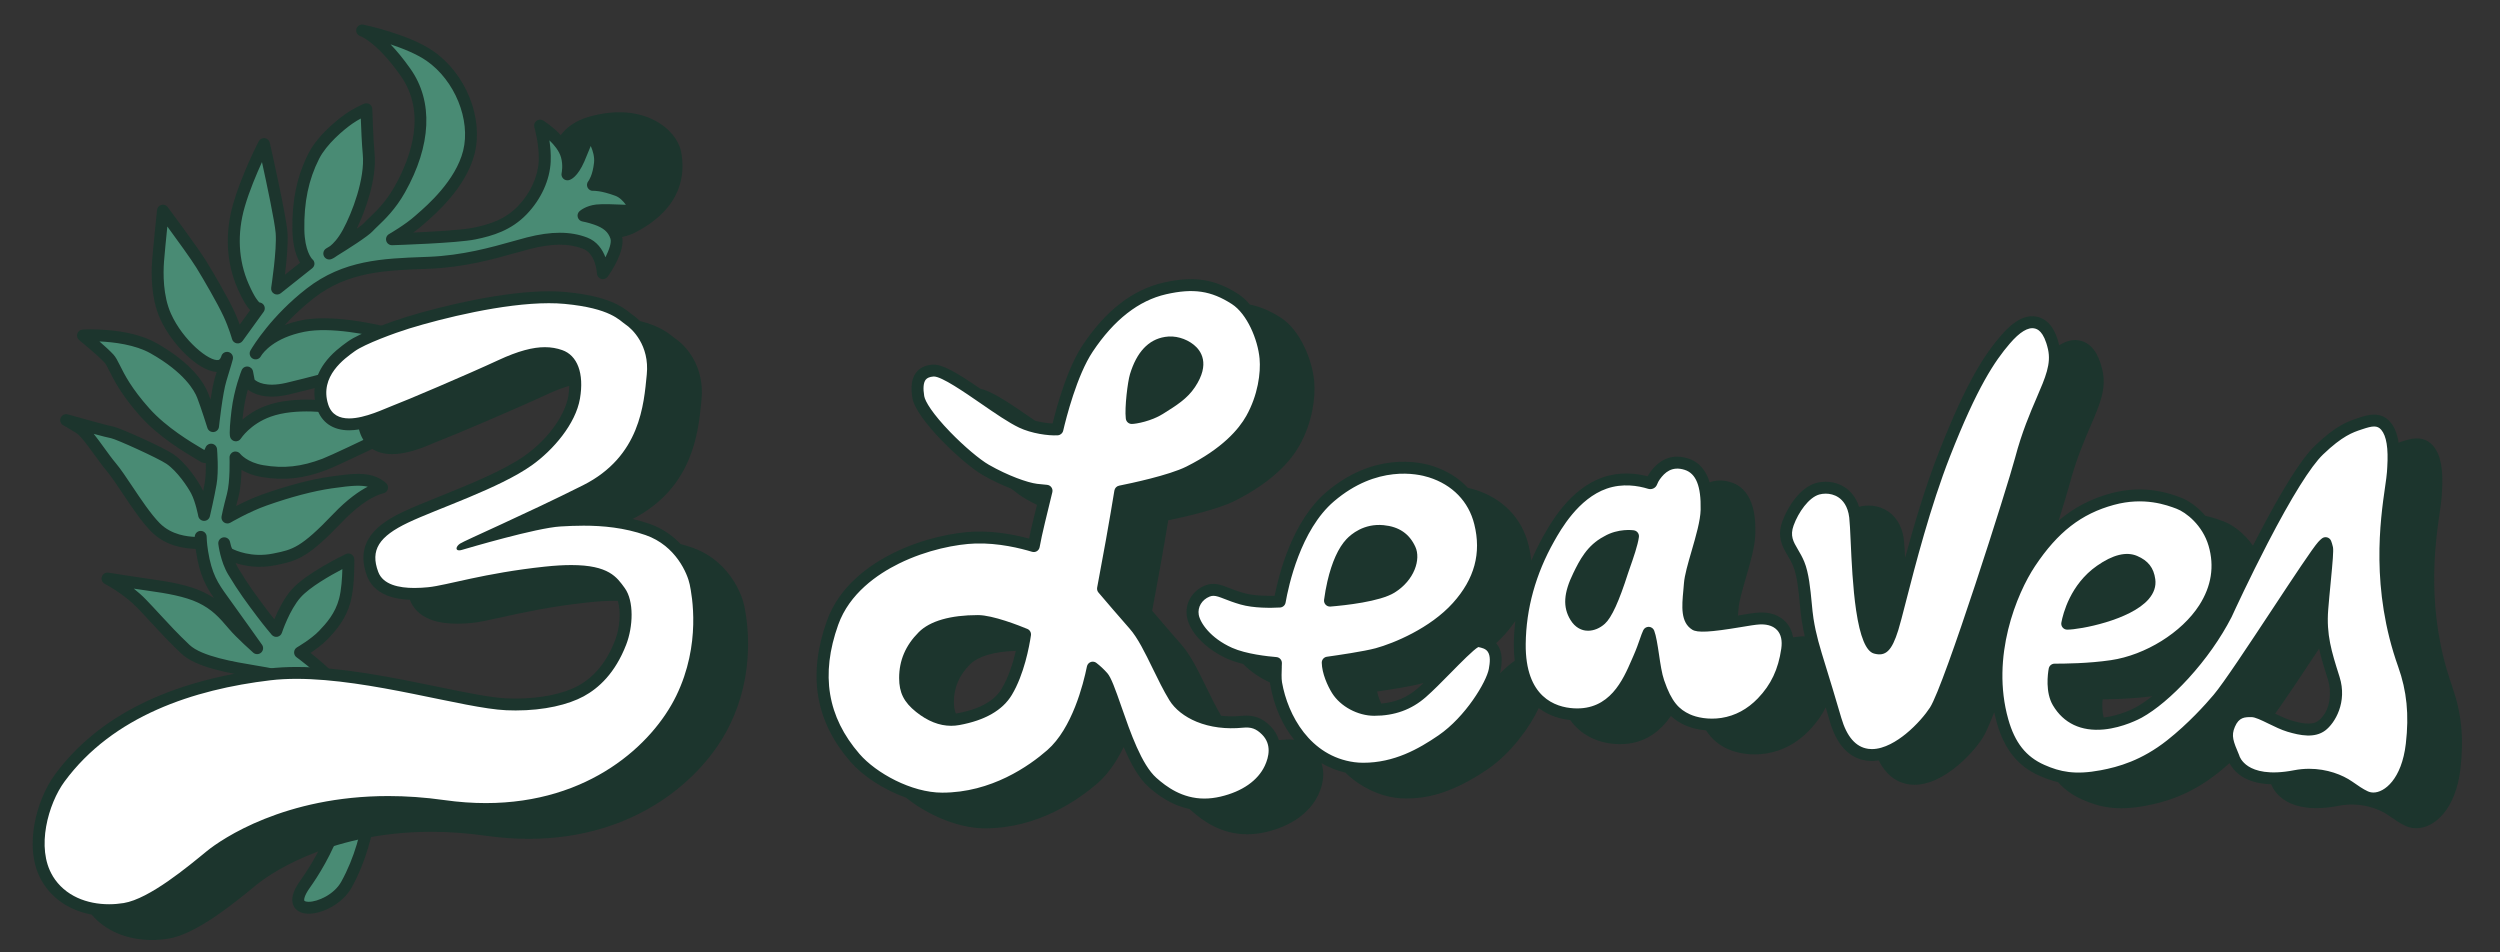
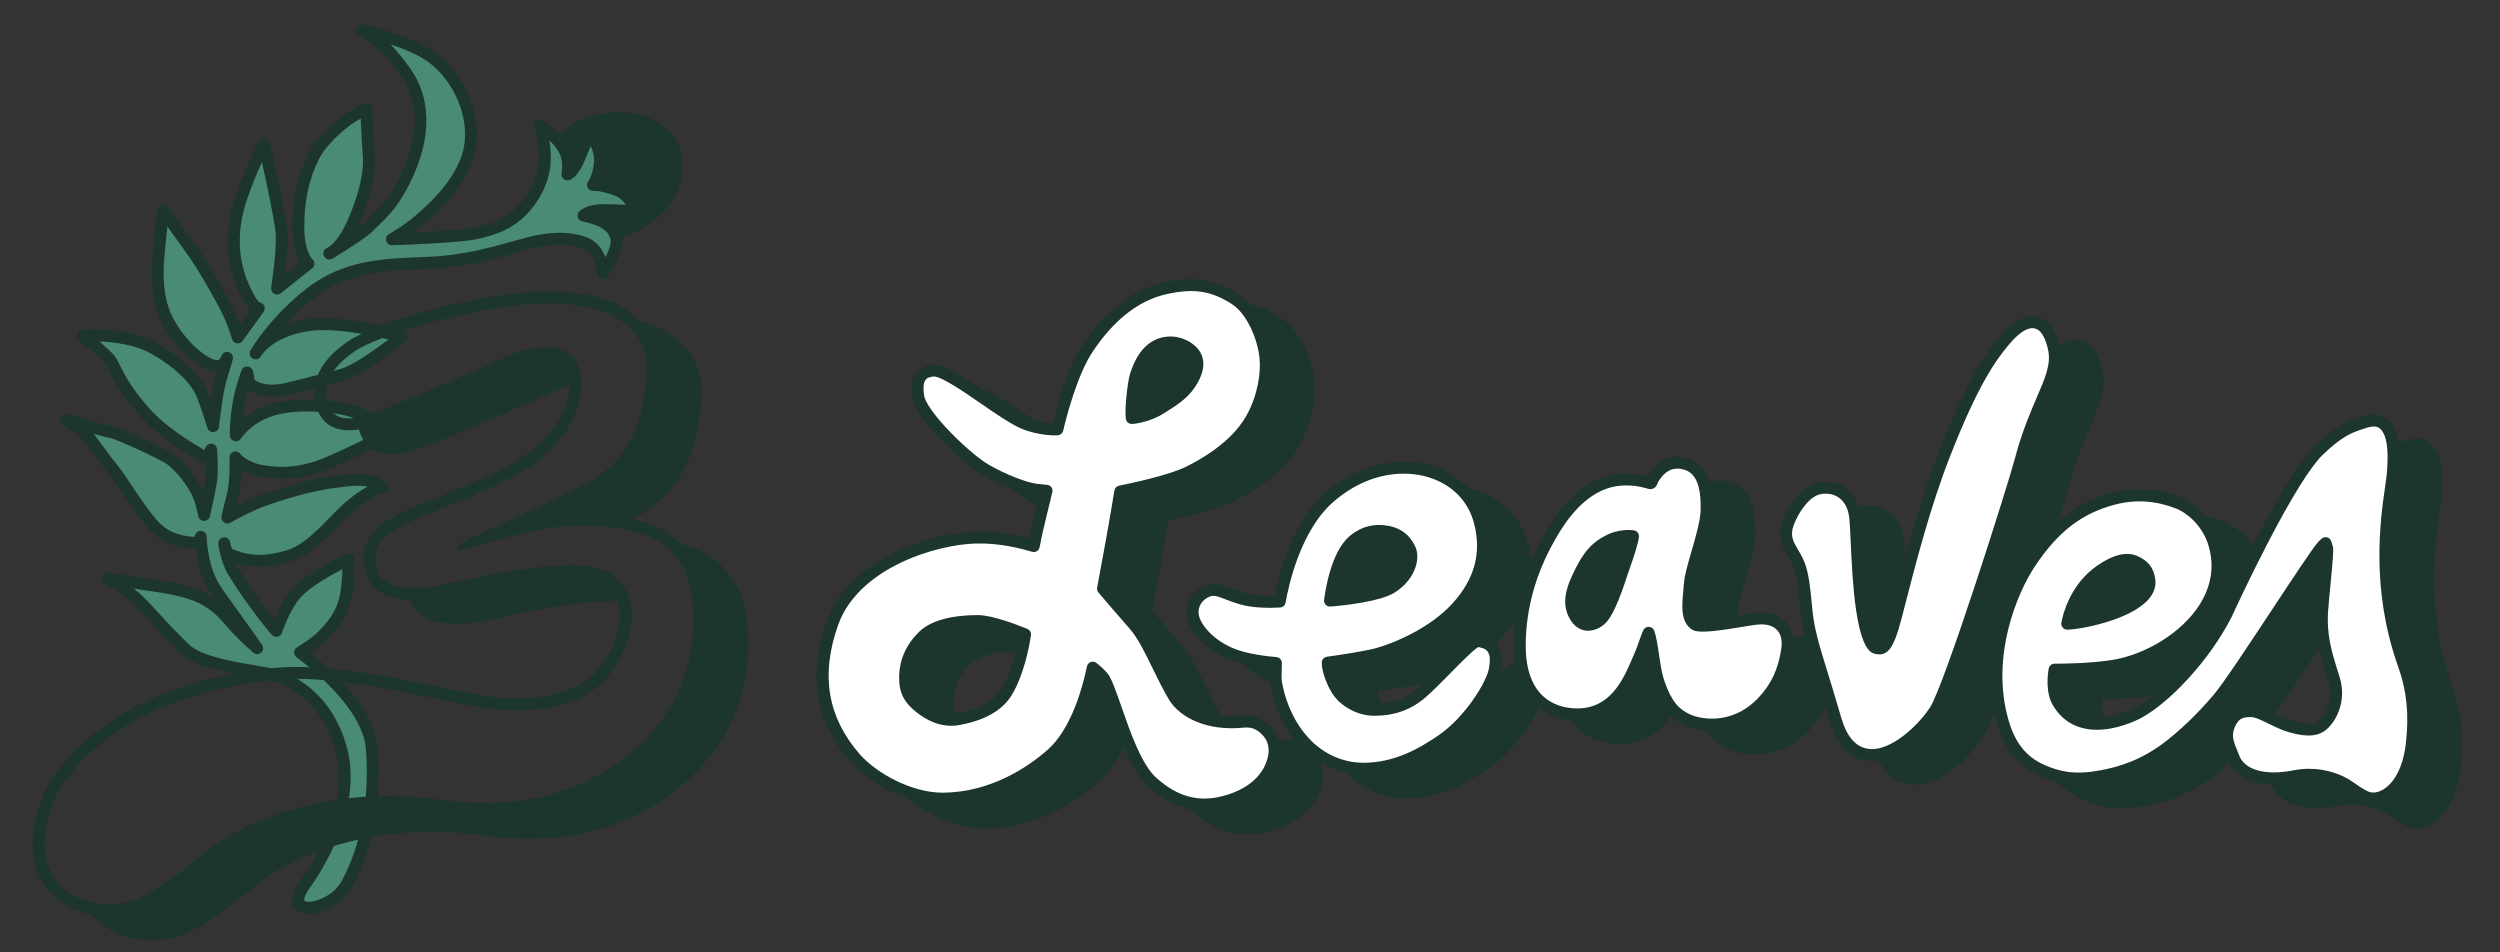
<svg xmlns="http://www.w3.org/2000/svg" data-id="Wordmark" viewBox="0 0 2100 800">
  <rect x="0" y="0" width="2100" height="800" fill="#333333" stroke="none" />
  <defs>
    <style>
      .cls-1 {
        fill: #fff;
      }

      .cls-2 {
        fill: #1c352d;
      }

      .cls-3 {
        fill: #498b74;
      }
    </style>
  </defs>
  <g id="_2_Color" data-name="2 Color">
    <g id="Leaf">
      <path class="cls-3" d="m256,743c17.62-24.73,42.44-71.88,30.2-114.97-12.25-43.14-43.33-57.54-56.86-61.16-13.52-3.62-58.41-7.07-73.69-21.52-15.28-14.45-24.67-25.76-36.83-38.34-12.16-12.58-28.53-21.03-28.53-21.03,0,0,23.97,3.82,35.81,5.45,11.98,1.66,29.92,4.42,42.28,10.29s18.83,12.81,27.86,23.51c6,7.11,19.69,19.25,19.69,19.25,0,0-20.19-28.47-28.93-40.49-7.94-10.93-13.95-19.73-17.24-40.28-1.23-7.66-1.24-12.76-1.24-12.76,0,0-.46,5.57-3.97,5.15-3.51-.42-21.22,0-34.22-13.31-13-13.32-27.72-39.52-36.75-50.22-9.04-10.7-19.77-28.59-26.85-33.08-7.08-4.49-11.17-6.62-11.17-6.62,0,0,33.34,9.45,38.47,10.31s41.15,17.3,48.55,22.33c10.07,6.84,19.32,20.92,22.35,26.69,4.11,7.83,6.45,20.36,6.45,20.36,0,0,3.66-15.58,5.54-26.47,1.88-10.88.36-28.37.36-28.37,0,0-2.98,8.22-6.45,5.73-3.48-2.48-31.15-16.87-49.1-36.97-23.09-25.86-25.22-39.95-30.29-45.38-6.43-6.9-21.75-19.29-21.75-19.29,0,0,36.26-2.29,59.25,10.7,27.87,15.75,37.97,31.18,41.34,39.85,3.37,8.67,8.67,25.62,8.67,25.62,0,0,3.03-28.69,6.49-39.67s5.25-17.67,5.25-17.67c0,0-1.5,5.61-5.92,6.62-11.58,2.66-35.47-18.75-45.77-41.7-7.13-15.89-7.04-35.53-6.26-46.19.79-10.66,4.13-42.45,4.13-42.45,0,0,25.5,34.27,32.35,45.42,6.85,11.15,18.16,30.75,23.08,41.38,4.92,10.63,7.38,19.79,7.38,19.79l17.68-24.47s-4.16,1.99-13.15-18.54c-8.99-20.53-10.41-44.2-3.46-68.22,6.95-24.02,21-51.31,21-51.31,0,0,13.53,59.6,14.74,74.42,1.21,14.82-3.81,47.05-3.81,47.05l26.31-20.9s-8.03-6.74-8.39-28.58,3.01-42.16,12.92-61.76c7.03-13.9,22.66-26.61,29.65-31.47,6.99-4.86,14.57-8,14.57-8,0,0,.75,25.51,1.9,37.33,2.07,21.26-8.78,50.78-17.25,66.3-8.13,14.9-15.85,17.64-15.85,17.64,0,0,28.43-17.23,32.88-22.25,4.45-5.02,16.42-13.93,26.29-31.48,9.88-17.54,30.98-61.51,4.98-98.46-21.66-30.79-36.45-35.24-36.45-35.24,0,0,37.22,7.8,56.89,21.45,24.44,16.97,39.99,51.68,32.71,80.79-7.28,29.11-36.19,52.18-41.71,57.15-8.87,7.98-22.93,16.04-22.93,16.04,0,0,53.76-1.64,69.09-4.78,15.33-3.14,29-7.76,40.48-19.69,11.48-11.94,18.15-27.16,18.76-41.04.66-14.99-3.86-30.02-3.86-30.02,0,0,18.23,11.17,22.31,25.29,2.37,8.21.6,15.74.6,15.74,0,0,4.38-.9,9.68-12.94,2.62-5.95,9.11-22.41,9.11-22.41,0,0,9.96,13.09,8.54,26.1-1.43,13.07-5.88,18.09-5.88,18.09,0,0,6.46-.71,20.54,4.47,10.37,3.81,15.95,17.73,15.95,17.73,0,0-25.44-1.64-33.19-.75s-11.27,4.37-11.27,4.37c0,0,4.49.71,10.63,2.85,8.29,2.88,14.09,7.02,16.73,14.84,3.47,10.25-11.03,30.55-11.03,30.55,0,0-.69-19.8-14.98-25.24-14.29-5.44-29.87-4.45-47.65.1s-48.04,15.08-83.6,16.42c-35.56,1.34-68.8,1.75-99.52,25.61s-45.9,50.55-45.9,50.55c0,0,8.95-16.97,40.1-23.12,31.15-6.15,82.44,9.15,82.44,9.15,0,0-33.82,27.69-50.51,32.02-16.69,4.33-36.45,9.54-45.56,11.6-24.24,5.48-31.98-5.25-31.98-5.25l-1.63-8.42s-6.07,14.94-8.19,32.49c-2.11,17.55-1.31,20.35-1.31,20.35,0,0,8.55-13.54,27.46-20.38,18.91-6.84,44.84-5.07,61.65-2.12,16.81,2.95,44.55,19.18,44.55,19.18,0,0-49.7,24.03-59.17,27.63-20.75,7.9-36.4,8.36-52.25,5.67s-22.56-11.44-22.56-11.44c0,0,.75,20.39-2.36,31.98-3.11,11.59-4.43,18.48-4.43,18.48,0,0,15.8-9.31,31.12-14.74,18.3-6.48,38.2-12.17,55.97-14.73,18.16-2.61,24.55-2.74,31.44-1.41s11.43,5.65,11.43,5.65c0,0-14.8,2-37.42,25.69-28.78,30.15-36.57,31.3-53.03,34.67-19.72,4.03-34.73-2.72-38.33-4.72-2.55-1.42-3.85-8.8-3.85-8.8,0,0,1.58,13.67,7.62,23.71,8.6,14.28,14.95,22.79,24.08,34.95,6,8,12,15,12,15,0,0,6.53-20.01,16.68-31.46,11.87-13.38,43.9-28.61,43.9-28.61,0,0,.49,21.35-3,34.39-3.49,13.04-11.04,21.89-18.2,29.29-7.16,7.4-19.41,14.47-19.41,14.47,0,0,57.06,40.13,60.26,80.33,2,25.04,1.91,72.64-21.24,114.58-12.54,22.73-55.74,29.12-35,0Z" />
      <path class="cls-2" d="m572,127c-3.58-18-31-42-77-29-12.09,3.42-19.46,9.45-23.95,15.49-6.75-7.27-14.28-11.95-14.79-12.26-1.77-1.08-4.02-.96-5.66.3-1.64,1.26-2.33,3.41-1.74,5.4.04.14,4.27,14.44,3.66,28.36-.57,12.96-7.07,27.09-17.37,37.8-10.45,10.86-22.7,15.16-37.88,18.26-9.18,1.88-33.19,3.23-50.12,3.98,2.89-2.09,5.78-4.35,8.31-6.62.43-.39,1.01-.89,1.71-1.5,8.52-7.39,34.44-29.88,41.51-58.16,7.53-30.12-7.38-67.13-34.7-86.11-20.27-14.07-57.15-21.91-58.71-22.24-2.63-.55-5.25,1.05-5.91,3.65-.66,2.59.8,5.24,3.37,6.01.14.05,13.84,4.89,33.87,33.36,21.67,30.79,9.11,67.64-5.24,93.12-7.18,12.76-15.57,20.76-21.12,26.05-1.81,1.73-3.37,3.22-4.56,4.56-.83.94-3.05,2.64-6.05,4.76,7.3-15.17,17.09-42.08,14.99-63.61-1.12-11.52-1.87-36.74-1.88-37-.05-1.64-.9-3.16-2.28-4.05-1.38-.89-3.11-1.05-4.63-.42-.33.14-8.15,3.41-15.5,8.51-2.27,1.58-22.47,15.92-31.26,33.32-9.59,18.97-13.87,39.34-13.46,64.1.24,14.36,3.62,22.94,6.44,27.62l-12.71,10.1c1.35-10.91,2.9-26.44,2.14-35.78-1.22-15-14.29-72.67-14.85-75.12-.47-2.05-2.16-3.59-4.25-3.85-2.08-.27-4.11.8-5.07,2.67-.58,1.13-14.35,28-21.35,52.21-7.21,24.9-5.93,49.66,3.68,71.62,4.38,9.98,7.82,15.19,10.5,18l-8.75,12.11c-1.18-3.21-2.69-7-4.54-11-5.26-11.39-17.12-31.74-23.35-41.9-6.88-11.21-31.55-44.38-32.6-45.79-1.23-1.65-3.35-2.38-5.33-1.84-1.99.54-3.44,2.25-3.65,4.3-.14,1.3-3.36,31.99-4.14,42.6-.8,10.82-.99,31.52,6.68,48.61,9.5,21.15,32.07,44.06,47.58,44.84-.42,1.36-.87,2.82-1.36,4.36-1.42,4.52-2.76,11.72-3.85,18.81-.65-1.84-1.29-3.57-1.87-5.07-3.31-8.51-13.37-25.34-43.54-42.39-24.01-13.57-60.48-11.43-62.03-11.34-2.06.13-3.82,1.51-4.45,3.47-.63,1.96.02,4.11,1.62,5.41.15.12,15.12,12.25,21.24,18.81,1.15,1.23,2.41,3.76,4.01,6.96,3.8,7.62,10.16,20.38,26.21,38.35,15.33,17.16,37.12,30.07,46.42,35.58,1.58.94,3.07,1.82,3.51,2.13,1.5,1.07,3.2,1.54,4.91,1.37.11,5.31,0,11.58-.83,16.35-.39,2.27-.87,4.76-1.37,7.27-.4-.91-.82-1.8-1.27-2.64-2.78-5.29-12.5-20.71-23.97-28.51-8.5-5.77-45.19-22.23-50.53-23.12-3.56-.59-24.63-6.42-37.93-10.19-2.47-.7-5.06.58-6.01,2.96-.95,2.38.06,5.09,2.33,6.28.04.02,4.03,2.11,10.81,6.41,3.67,2.33,9.75,10.72,15.12,18.12,3.52,4.86,7.16,9.89,10.59,13.95,3.47,4.11,8.06,10.98,12.92,18.25,7.5,11.24,16.01,23.97,24.08,32.24,12.88,13.2,29.53,14.28,35.79,14.68.6.04,1.08.07,1.41.1.12.02.25.03.38.04.14,1.07.3,2.2.49,3.4,2.91,18.19,7.85,27.73,14.89,37.88-2.74-1.83-5.76-3.55-9.2-5.18-12.24-5.82-28.98-8.69-43.74-10.73-11.65-1.61-35.47-5.4-35.71-5.44-2.43-.38-4.77,1.04-5.53,3.38-.77,2.33.27,4.88,2.45,6,.16.08,15.81,8.26,27.23,20.06,4.2,4.34,8.16,8.64,12,12.8,7.33,7.95,14.92,16.17,25,25.7,12.52,11.83,40.53,16.5,60.98,19.91,6.26,1.04,11.66,1.94,14.85,2.8,6.68,1.79,40.64,12.98,53.34,57.7,3.3,11.63,10.94,53.99-29.46,110.71-6.16,8.65-7.94,15.7-5.28,20.97,1.18,2.34,4.33,6.3,12.19,6.45.15,0,.3,0,.45,0,11.58,0,28.51-8.35,36.1-22.1,23.72-42.99,23.87-92,21.84-117.4-1.42-17.86-12.44-37.49-32.74-58.33-9.15-9.4-18.08-16.83-23.7-21.24,4.32-2.89,10-7.03,14.19-11.36,7.91-8.17,15.73-17.64,19.44-31.47,3.64-13.58,3.19-34.9,3.17-35.8-.04-1.69-.93-3.25-2.38-4.14-1.44-.89-3.24-.99-4.77-.26-1.35.64-33.09,15.83-45.5,29.81-6.53,7.36-11.56,17.76-14.57,24.96-1.92-2.38-4.15-5.22-6.38-8.18-8.84-11.79-15.23-20.31-23.79-34.53-.87-1.44-1.64-2.98-2.32-4.55,7.45,2.43,19.37,4.75,33.6,1.84l.87-.18c17.63-3.6,26.61-6.43,54.77-35.93,20.77-21.75,34.41-24.17,34.48-24.19,1.91-.26,3.49-1.58,4.09-3.41.59-1.83.08-3.84-1.31-5.16-.57-.55-5.83-5.38-13.93-6.94-7.91-1.52-15.02-1.23-33.1,1.37-16.2,2.33-35.88,7.51-56.92,14.96-8.03,2.85-16.1,6.67-22.12,9.77.54-2.21,1.19-4.72,1.93-7.5,1.79-6.67,2.38-15.81,2.55-22.86,4.06,2.39,9.58,4.74,16.7,5.95,19.04,3.24,35.45,1.46,54.86-5.93,9.55-3.64,57.53-26.81,59.56-27.8,1.66-.8,2.75-2.46,2.82-4.3s-.88-3.58-2.47-4.51c-1.17-.68-28.72-16.72-46.21-19.79-9.12-1.6-40.69-6.16-64.21,2.34-8.69,3.14-15.37,7.59-20.19,11.7.19-1.85.42-3.97.71-6.38.83-6.93,2.33-13.47,3.79-18.76,4.61,3.62,14.9,8.57,34.15,4.22,7.47-1.69,21.99-5.47,36.04-9.13l9.67-2.51c17.55-4.55,51-31.83,52.42-32.99,1.43-1.17,2.1-3.04,1.73-4.85s-1.7-3.28-3.47-3.81c-2.14-.64-52.84-15.58-84.84-9.26-5.51,1.09-10.37,2.5-14.66,4.11,6.57-7.2,14.74-15.11,24.5-22.69,28.38-22.05,59.75-23.2,92.95-24.43l3.69-.14c29.5-1.11,54.94-8.28,73.51-13.52,4.04-1.14,7.87-2.22,11.14-3.05,18.75-4.8,32.51-4.88,44.63-.27,10.97,4.17,11.75,20.58,11.76,20.74.07,2.14,1.5,4,3.55,4.61,2.05.62,4.27-.14,5.51-1.88,2.55-3.57,14.61-21.29,12.14-33.38,3.76-.7,7.6-1.94,11.43-3.95,40-21,41.58-50,38-68Zm-63.45,89.07c-2.43-6.39-6.96-13.35-15.38-16.55-13.98-5.32-30.08-5.34-50.67-.07-3.39.87-7.27,1.96-11.37,3.12-18.09,5.1-42.87,12.08-71.18,13.15l-3.69.14c-34.86,1.29-67.78,2.5-98.71,26.53-29.42,22.85-44.78,47.94-46.93,51.61-.18.3-.29.49-.32.56-1.27,2.41-.37,5.4,2.02,6.71,2.39,1.31,5.4.46,6.75-1.91.01-.02.12-.22.34-.57,1.66-2.62,10.78-15.07,36.39-20.12,21.73-4.29,54.49,2.53,70.52,6.5-11.94,9.12-30.68,22.29-40.81,24.92l-9.68,2.52c-13.97,3.64-28.41,7.4-35.72,9.05-16.89,3.82-24.17-.9-26.24-2.74l-1.35-7c-.42-2.17-2.22-3.81-4.42-4.03-2.2-.22-4.29,1.04-5.12,3.09-.26.64-6.35,15.76-8.52,33.77-1.02,8.46-2.05,19.21-1.16,22.33.54,1.9,2.15,3.29,4.1,3.57,1.96.28,3.89-.61,4.94-2.28.08-.12,7.83-12.16,24.93-18.34,21.19-7.66,50.58-3.39,59.08-1.89,10.24,1.8,25.23,9.07,34.5,13.96-14.66,7.04-43.27,20.68-50.03,23.25-17.63,6.71-32.48,8.33-49.63,5.41-13.49-2.29-19.22-9.29-19.43-9.55-1.32-1.72-3.61-2.4-5.66-1.66-2.05.74-3.38,2.71-3.3,4.89,0,.2.68,19.78-2.19,30.5-3.12,11.63-4.46,18.54-4.51,18.83-.37,1.93.42,3.9,2.03,5.03,1.6,1.13,3.73,1.22,5.42.22.15-.09,15.58-9.13,30.26-14.33,20.43-7.24,39.46-12.25,55.01-14.49,18.39-2.65,23.84-2.6,29.78-1.45.1.02.2.04.29.06-7.08,3.68-17.07,10.46-28.96,22.92-27.19,28.48-34.19,29.91-49.54,33.04l-.87.18c-18.22,3.73-32-2.7-34.51-3.99-.57-.91-1.38-3.43-1.75-5.5-.47-2.66-2.97-4.47-5.65-4.08-2.67.39-4.55,2.84-4.24,5.52.07.6,1.78,14.88,8.31,25.71,8.82,14.66,15.34,23.35,24.36,35.37,6.03,8.04,11.95,14.96,12.2,15.25,1.18,1.37,3,2,4.77,1.65,1.77-.35,3.22-1.63,3.78-3.35.06-.19,6.34-19.17,15.67-29.69,7.73-8.72,25.21-18.59,35.11-23.78-.18,7.15-.81,17.58-2.78,24.95-3.27,12.21-10.47,20.39-16.96,27.1-6.57,6.8-18.2,13.55-18.31,13.62-1.48.85-2.42,2.4-2.49,4.11s.72,3.33,2.12,4.31c.55.39,55.18,39.27,58.16,76.64,1.94,24.27,1.83,71.07-20.63,111.77-6.07,10.99-19.9,16.93-27.35,16.93-.09,0-.17,0-.26,0-2.18-.04-3.27-.6-3.44-.95-.36-.71-.25-4.01,4.5-10.67,6.67-9.36,19.03-28.55,26.96-51.9,8.35-24.59,9.69-47.25,3.98-67.34-5.6-19.73-15.53-35.82-29.5-47.83-13.02-11.18-25.92-15.47-30.87-16.8-3.66-.98-9.28-1.92-15.79-3-18.1-3.02-45.46-7.58-55.76-17.32-9.83-9.29-17.29-17.39-24.51-25.21-3.87-4.2-7.88-8.54-12.16-12.97-3.22-3.33-6.71-6.38-10.12-9.07,4.83.73,9.54,1.43,13.12,1.93,14,1.94,29.8,4.62,40.81,9.85,11.57,5.5,17.61,12.06,26.19,22.22,6.16,7.3,19.62,19.26,20.19,19.77,1.9,1.69,4.76,1.68,6.66-.02s2.21-4.54.74-6.62c-.2-.28-20.3-28.63-28.96-40.54-8.14-11.21-13.29-19.04-16.35-38.13-1.14-7.12-1.18-11.94-1.18-11.98,0-2.66-2.1-4.83-4.76-4.96-2.64-.14-4.96,1.87-5.22,4.52-.02.15-.04.33-.08.5-.09,0-.18-.01-.27-.02-5.22-.34-19.08-1.23-29.28-11.68-7.42-7.6-15.65-19.93-22.92-30.81-5.02-7.51-9.76-14.61-13.59-19.15-3.2-3.78-6.72-8.66-10.14-13.37-2.96-4.08-5.84-8.07-8.61-11.5,6.61,1.78,12.49,3.3,14.53,3.64,4.48.85,39.64,16.82,46.58,21.53,9,6.11,17.86,19.4,20.73,24.88,3.71,7.06,5.94,18.84,5.96,18.96.43,2.32,2.44,4.03,4.8,4.08,2.38.06,4.44-1.55,4.98-3.86.15-.64,3.71-15.85,5.6-26.76,1.97-11.39.47-28.92.41-29.66-.2-2.33-2-4.2-4.32-4.51-2.33-.31-4.55,1.04-5.36,3.23-.25.67-.6,1.42-.96,2.04-.59-.36-1.29-.77-2.12-1.26-8.91-5.27-29.76-17.62-44.06-33.63-15.15-16.96-20.91-28.51-24.72-36.15-2.03-4.08-3.5-7.02-5.64-9.32-2.9-3.11-7.42-7.2-11.64-10.86,12.14.55,30.04,2.69,43.02,10.03,28.5,16.1,36.87,31.46,39.14,37.31,3.27,8.41,8.5,25.13,8.55,25.29.71,2.26,2.91,3.72,5.27,3.48,2.36-.23,4.23-2.09,4.48-4.45.03-.28,3.01-28.31,6.29-38.69,3.45-10.96,5.24-17.6,5.31-17.88.71-2.67-.86-5.43-3.53-6.15-2.67-.71-5.39.84-6.11,3.5,0,0,0,.02,0,.03-.29,1-1.28,2.87-2.22,3.08-7.71,1.78-30-16.39-40.09-38.87-6.77-15.08-6.56-33.9-5.83-43.78.45-6.11,1.77-19.39,2.79-29.45,8.05,10.98,20.13,27.65,24.44,34.67,6.12,9.96,17.71,29.87,22.8,40.86,4.66,10.08,7.07,18.91,7.09,18.99.5,1.86,2.03,3.27,3.93,3.62,1.89.35,3.82-.43,4.95-1.99l17.69-24.47c1.34-1.85,1.25-4.38-.21-6.13-.87-1.04-2.09-1.65-3.37-1.77-.98-.84-4.04-4.14-9.04-15.56-8.67-19.78-9.79-42.2-3.24-64.82,3.81-13.17,9.88-27.5,14.45-37.51,4.05,18.48,10.69,49.73,11.5,59.63,1.14,14.06-3.71,45.56-3.76,45.87-.32,2.03.65,4.06,2.43,5.09,1.78,1.04,4.01.87,5.62-.41l26.31-20.9c1.21-.96,2.01-2.35,1.99-3.9-.02-1.52-.63-2.88-1.83-3.81-.57-.58-6.36-6.97-6.66-24.87-.38-23.07,3.56-41.95,12.39-59.42,6.24-12.34,20.56-24.42,28.04-29.62,2.36-1.64,4.82-3.08,6.98-4.25.31,8.53.9,22.09,1.66,29.96,1.99,20.48-8.87,49.15-16.66,63.42-4.23,7.75-8.24,11.76-10.72,13.72-1.15.71-2.27,1.39-3.34,2.04-2.19,1.33-3.02,4.1-1.93,6.42,1.1,2.32,3.77,3.43,6.19,2.57.41-.15,2.2-.84,4.79-2.8,8.57-5.28,26.23-16.41,30.17-20.85.91-1.03,2.33-2.39,3.98-3.96,5.98-5.7,15.01-14.32,22.93-28.38,22.28-39.58,23.95-76.44,4.71-103.79-6.16-8.76-11.81-15.48-16.77-20.64,10.45,3.46,22.07,8.14,30.27,13.83,23.69,16.45,37.18,49.6,30.71,75.47-6.31,25.22-30.44,46.15-38.36,53.03-.76.66-1.38,1.2-1.84,1.62-8.36,7.52-21.94,15.34-22.08,15.42-1.99,1.14-2.95,3.49-2.32,5.7.62,2.21,2.67,3.7,4.96,3.64,2.21-.07,54.37-1.69,69.94-4.88,14.72-3.01,30.12-7.65,43.08-21.13,12.12-12.6,19.47-28.74,20.15-44.29.28-6.3-.29-12.55-1.09-17.81,4.1,3.91,8.19,8.9,9.74,14.25,1.95,6.77.55,13.17.54,13.21-.39,1.66.09,3.4,1.28,4.63,1.19,1.22,2.92,1.76,4.59,1.41,2.08-.43,7.53-2.82,13.25-15.82,1.28-2.91,3.44-8.2,5.34-12.93,1.8,4.1,3.3,9.18,2.76,14.06-1.17,10.72-4.53,15.15-4.71,15.39-1.32,1.54-1.62,3.74-.68,5.55.95,1.84,2.88,2.9,4.95,2.68.05,0,5.92-.39,18.35,4.18,3.52,1.29,6.55,4.4,8.84,7.54-8.27-.4-19.86-.8-24.91-.22-8.73,1-13.54,5.17-14.06,5.64-1.42,1.29-1.98,3.28-1.43,5.12s2.1,3.21,4,3.51c.04,0,4.19.69,9.77,2.63,7.79,2.71,11.74,6.1,13.64,11.71,1.1,3.25-1.07,9.53-4.12,15.59Z" />
    </g>
    <g id="Leaves">
      <g>
        <path class="cls-1" d="m1805.48,487.17c3.34,24.49-56.77,36.73-69.01,36.73.14-.55,4.44-28.15,27.83-44.52,11.13-7.79,21.15-11.13,28.94-7.79,7.75,3.32,11.22,8.05,12.24,15.58Zm54.54-30.05c-5.26-18.05-19.68-30.62-30.05-34.51-9.99-3.75-29.65-10.43-55.66-3.34-24.49,6.68-46.75,20.04-69.01,53.43-19.02,28.53-37.34,82.59-23.17,132.86,6.15,21.82,16.94,34.36,33.08,41.51,13.46,5.96,26.81,9.3,50.36,4.84,16.83-3.19,36.63-9.33,57.97-26.19,17.97-14.2,32.58-30.42,39.7-38.83,8.54-10.1,29.6-42,49.97-72.85,16.4-24.83,33.35-50.51,37.76-55.42,1.1-1.23,1.94-1.96,2.52-2.39.51,1.23.96,3.07,1.17,3.91l.12.47c.48,2.75-.93,17.3-2.06,28.99-.71,7.3-1.44,14.85-2,21.94-1.76,22.15,2.91,36.93,9.37,57.38l.37,1.18c5.91,18.73-3.16,34.17-10.28,39.51-7.08,5.31-17.79,3.1-27.34.23-4.77-1.43-10.31-4.14-15.21-6.53-6.82-3.33-12.2-5.95-16.45-5.95-5.78,0-13.69,0-18.47,11.16-4.11,9.58-1.53,15.67,3.59,27.81,0,0,6.48,24.36,51.61,15.57,18.02-3.51,35.01,1.7,45.04,8.68,4.93,3.43,9.58,6.68,13.87,8.63,2.19.99,4.48,1.49,6.88,1.49,12.46,0,28.49-13.74,32.15-45.52,3.34-28.94-.49-49.43-6.68-66.79-27.38-76.8-10.4-142.93-9.18-161.47.1-1.44.18-2.79.26-4.04,1.11-17.7-.88-28.86-6.25-35.13-6.06-7.08-14.47-4.26-21.23-1.99l-.98.33c-7.77,2.59-16.98,5.78-33.9,22.01-26.67,25.57-77.78,137.8-77.88,137.99-18.92,36.73-51.2,70.13-73.46,82.37-7.69,4.23-48.98,23.38-67.84-8.59-5-8.47-4.05-20.94-2.89-27.41,8.69-.04,28.46-.11,48.07-3.01,44.92-6.63,101.69-48.93,86.1-102.36Z" />
        <path class="cls-1" d="m1477.66,519.57c-3.66.2-9.45,1.17-16.15,2.29-9.89,1.66-33.07,5.54-37.39,2.86-6.84-4.23-6.48-13.9-5.16-28.16.19-2.07.38-4.12.53-6.13.45-6.19,3.26-15.88,6.24-26.14,3.74-12.88,7.61-26.21,7.81-36.04.29-14.04-1.15-33.29-16.87-38.31-15.68-5.01-23.75,6.04-26.4,9.67-1.19,1.63-2.21,3.54-3.04,5.68-.18.48-.78.72-1.33.55-9.2-2.85-23.24-5.19-37.89-.1-25.63,8.9-41.06,36.23-46.87,46.51-15.94,28.24-24.2,58.05-24.53,88.61-.55,51.01,31.36,58.34,45.11,59.12,33.67,1.92,46.06-26.65,53.47-43.72.5-1.15.98-2.26,1.45-3.33,2.57-5.8,4.25-10.64,5.59-14.53.83-2.41,1.82-5.25,2.63-6.87,1.56,4.04,2.9,13.17,3.76,19,1.19,8.04,2.41,16.36,4.53,22.55,6.84,20.05,14.34,26.91,24.22,31.48,6.23,2.89,17.13,5.35,29.42,3.44,10.82-1.68,22.71-6.76,33.45-17.93,11.84-12.32,18.31-26.01,20.98-44.39,1.21-8.35-.36-14.97-4.67-19.69-4.26-4.66-10.78-6.88-18.87-6.44Zm-105.94-69.17c-1,8.04-7.31,24.52-8.92,29.55-3.2,10-10.99,33.79-18.04,40.25-3.69,3.38-8.29,5.07-12.3,4.51-3.61-.51-6.63-2.71-8.98-6.56-4.53-7.41-6.22-16.63,2.68-34.75,5.62-11.44,11.22-22.02,23.73-28.47,10.31-6.11,21.38-4.59,21.83-4.52Z" />
        <path class="cls-1" d="m1697.51,385.87c13.23-50.26,33.12-69.74,27.69-93.62-2.84-12.5-7.67-19.43-14.77-21.18-7.63-1.89-16.15,2.8-26.04,14.34-12.75,14.88-27.76,36.83-51.05,96.2-16.51,42.11-29.45,92.4-37.18,122.45-2.76,10.71-4.93,19.17-6.36,23.73-5.84,18.7-9.78,17.6-14.35,16.33-1.15-.32-7.09-3.37-11.35-32.17-2.78-18.77-3.8-41.27-4.55-57.69-.4-8.9-.72-15.94-1.21-20.08-1.38-11.72-6.89-17.65-11.27-20.57-6.85-4.57-14.96-4.57-20.28-3.05-10.95,3.13-20.56,17.25-24.85,29.05-3.98,10.95-.11,17.53,4,24.5,1.69,2.87,3.44,5.84,5,9.59,3.58,8.59,4.87,22.23,5.91,33.2.47,4.96.92,9.65,1.52,13.41,2.3,14.35,5.01,23.12,10.94,42.33,3.2,10.38,7.19,23.29,12.59,41.83,5.17,17.72,14.07,27.63,26.46,29.44,1.33.19,2.66.29,4.01.29,21.77,0,44.8-24.47,53.01-37.17,12.81-19.8,66.57-190.02,72.13-211.17Z" />
        <path class="cls-1" d="m1241.83,538.41c-5.14-1.16-31.33,29.27-47.44,43.37-8.9,7.79-21.15,14.47-40.07,14.47-12.92,0-25.6-7.79-31.17-16.7-4.11-6.57-7.77-15.8-7.91-22.95,9.69-1.35,31.64-4.57,41.66-7.3,15.6-4.25,47.31-17.36,67.23-39.49,19.36-21.51,25.6-44.65,19.07-70.75-5.21-20.86-19.98-36.1-41.57-42.92-10.19-3.22-46.38-11.2-84.32,21.11-29.34,24.99-39.76,73.05-42.38,88.05-6.96.38-21.05.65-31.51-2.34-5.67-1.62-9.8-3.24-13.12-4.54-5.91-2.32-10.58-4.15-16.08-1.95-8.74,3.5-13.76,12.05-12.21,20.81,1.64,9.24,12.01,23.02,30.92,31.45,12.11,5.4,29.92,7.47,38.86,8.19-.1,4.35-.65,12.39.16,17.06,7.79,44.52,37.45,67.44,64.92,71.19,2.71.37,5.45.54,8.22.54,25.6,0,46.61-10.6,65.99-23.87,23.29-15.93,42.12-46.38,44.43-59.11,1.14-6.27,1.8-13.36-1.91-18.42-3.21-4.37-8.32-5.12-11.78-5.9Zm-107.15-82.1c3.33-3.52,12.63-11.55,27.04-10.17,11.18,1.07,18.38,5.94,22.65,15.35,3.33,7.33-.25,22.57-15.64,32.1-10.35,6.41-36.61,9.73-51.56,10.95.52-3.9,1.38-9.26,2.74-15.13,3.49-15.13,8.6-26.57,14.77-33.09h0Z" />
        <path class="cls-1" d="m1043.56,606.29c-28.88,2.89-49.45-8.33-57.03-20.74-4.86-7.95-9.37-17.2-13.73-26.15-6.64-13.62-12.91-26.49-20.26-34.76-7.2-8.1-21.17-24.47-26.03-30.17,1.4-7.57,5.48-29.65,7.31-39.71,2.62-14.4,5.84-33.79,7.18-41.91,11.06-2.21,42.77-8.96,57.73-16.44,31.5-15.75,45.91-32.92,52.45-44.55,10.45-18.58,12.96-38.58,11.82-51.1-1.51-16.58-10.86-40.13-25.58-49.59-18.51-11.9-34.81-14.4-58.99-8.9-27.68,6.29-49.12,26.91-64.74,50.34-13.6,20.41-22.71,56.05-25.51,68.05-7.97.48-21.03-1.73-29.96-5.97-21.15-10.02-61.22-44.52-74.58-43.41-8.87.74-14.99,5.8-12.24,22.26,2.57,15.39,40.35,51.84,56.77,61.22,16.25,9.29,33.38,15.49,42.21,16.59l.51.06c3.17.4,5.93.66,8.2.83-1.6,6.71-4.14,17.35-6.23,25.69-1.96,7.82-3.52,15.56-4.51,20.77-9.64-2.93-29.01-7.83-49.27-7.17-16.05.52-41.89,5.36-66.29,17.41-18.87,9.32-43.46,26.28-53.42,54.18-15.61,43.72-9.45,80.84,18.85,113.49,14.57,16.81,45.94,34.2,73.22,34.2,42.91,0,75.81-23.18,91.6-37,21.77-19.05,31.48-56.36,34.87-73.02,2.44,1.87,5.4,4.47,8.51,7.97,2.69,3.03,6.88,15.06,10.92,26.69,7.71,22.18,17.32,49.79,30.72,61.7,9.49,8.43,23.64,18.62,43.62,18.62,4.61,0,9.54-.54,14.79-1.78,19.64-4.62,34.02-14.8,40.5-28.66,3.4-7.27,7.48-21.08-3.33-31.89-6-6-11.63-8.01-20.07-7.17Zm-89.61-290.55c7.79-25.6,21.83-27.2,25.6-27.83,6.68-1.11,14.47,1.11,20.04,5.57,11.39,9.11,4.45,22.26,0,28.94-5.94,8.91-14.59,14.27-25.6,21.15-8.9,5.57-21.11,7.62-23.33,7.54-.02-.1-.04-.23-.06-.38-.96-8.44,1.62-29.29,3.35-34.99Zm-149.04,288.38c-10.68,1.94-21.54-1.42-32.26-10-9.03-7.22-12.38-13.89-12.38-24.59,0-13.43,4.93-24.89,15.07-35.02,8.4-8.4,24.36-12.84,46.15-12.84,10.28,0,29.47,7.06,39.57,11.25-1.36,9.12-5.54,31.8-15.4,48.22-6.96,11.6-20.67,19.34-40.75,22.99Z" />
      </g>
      <g>
        <path class="cls-2" d="m2059.91,576.72c-22.51-63.14-14.42-119.39-10.53-146.42.79-5.5,1.42-9.84,1.63-13.04.1-1.45.18-2.8.26-4.06,1.21-19.34-1.09-31.27-7.45-38.7-8.25-9.64-19.75-5.78-26.62-3.48l-.97.33c-.47.16-.95.32-1.44.48-1.1-7.55-3.4-13.15-6.97-17.33-8.26-9.64-19.75-5.78-26.62-3.48l-.97.33c-7.95,2.65-17.84,5.94-35.78,23.14-11.22,10.76-27.58,36.78-48.6,77.34-1.14,2.2-2.27,4.39-3.38,6.56-7.17-10.3-16.75-17.48-24.76-20.48-3.17-1.19-8.37-3.14-15.2-4.63-6.51-7.57-14.19-12.89-20.8-15.37-8.23-3.09-30.1-11.29-58.73-3.48-16.56,4.52-30.82,11.9-43.71,22.88,4.7-15.14,8.02-26.21,9.06-30.18,5.5-20.88,12.25-36.57,17.68-49.18,7.86-18.25,13.54-31.44,10.05-46.82-3.3-14.52-9.34-22.68-18.45-24.93-5.72-1.41-11.62-.14-17.82,3.85-3.35-13.84-9.3-21.66-18.18-23.85-9.64-2.39-19.8,2.83-31.04,15.94-13.04,15.21-28.35,37.56-51.91,97.63-11.32,28.86-20.95,61.46-28.39,88.85-.3-6.45-.59-11.61-.99-15.02-1.6-13.61-8.2-20.65-13.46-24.15-8.18-5.45-17.83-5.52-24.22-3.75-2.72-8.56-7.66-13.5-11.78-16.25-8.26-5.51-18.04-5.52-24.42-3.7-12.71,3.63-23.31,18.76-28.18,32.15-4.79,13.16.09,21.44,4.39,28.75,1.68,2.85,3.26,5.54,4.69,8.98,3.29,7.88,4.54,21.1,5.56,31.82.48,5.02.93,9.75,1.55,13.65.79,4.92,1.62,9.18,2.6,13.41-.87,0-1.75,0-2.65.05h0c-1.95.11-4.39.41-7.18.82-.79-4.98-2.78-9.25-5.99-12.76-5.3-5.8-13.2-8.58-22.83-8.06h0c-3.93.22-9.84,1.21-16.7,2.35-.26.04-.5.08-.76.13,0-.03,0-.05,0-.08.19-2.08.38-4.16.53-6.18.41-5.67,3.15-15.11,6.05-25.11,3.83-13.19,7.79-26.84,8-37.33.18-9.01.74-36.44-20.35-43.18-6.54-2.09-12.57-2.05-18.05.07-2.54-8.58-7.67-16.78-17.95-20.07-12.67-4.05-23.43-.19-31.96,11.48-.78,1.07-1.5,2.23-2.15,3.47-9.82-2.57-23.46-4.05-37.71.9-27.42,9.52-43.52,38.04-49.58,48.78-3.94,6.98-7.42,14.06-10.44,21.22-.41-4.31-1.17-8.7-2.29-13.17-5.65-22.61-21.6-39.11-44.91-46.47-1.51-.48-3.57-1.06-6.1-1.6-7.72-8.3-17.82-14.58-29.9-18.4-10.81-3.41-49.18-11.9-89.06,22.07-28.37,24.17-39.73,68.74-43.33,87.02-6.83.18-17.78.02-25.95-2.31-5.44-1.55-9.45-3.13-12.68-4.39-6.38-2.5-12.41-4.87-19.75-1.94-10.96,4.39-17.25,15.21-15.28,26.33,2.67,15.05,18.9,28.5,33.8,35.15,4.05,1.81,8.65,3.26,13.36,4.42,6.41,6.57,14.65,12,22.54,15.54.06.55.14,1.09.22,1.59,3.45,19.7,10.86,35.02,20.2,46.58-2.53-.36-5.21-.4-8.15-.11h0c-1.6.16-3.19.27-4.76.34-1.34-4.35-3.72-8.32-7.13-11.73-7.01-7.02-14.22-9.59-24.1-8.61h0c-5.96.6-11.76.56-17.28-.07-4.36-7.37-8.49-15.83-12.5-24.05-6.79-13.93-13.21-27.09-21-35.87-6.59-7.42-18.94-21.85-24.42-28.28,1.67-9.06,5.21-28.21,6.88-37.38,2.31-12.7,5.11-29.41,6.63-38.59,14.15-2.92,41.55-9.16,55.6-16.18,32.63-16.32,47.69-34.33,54.57-46.57,11.01-19.58,13.65-40.73,12.44-54-1.66-18.24-11.99-43.14-27.85-53.34-8.86-5.69-17.29-9.36-26.2-11.16-2.97-3.52-6.24-6.55-9.8-8.84-19.72-12.68-37.33-15.36-62.81-9.57-25.67,5.83-48.48,23.48-67.79,52.44-12.7,19.05-21.43,50.05-25.3,65.85-4.3-.16-9.61-.94-14.69-2.27-1.33-.91-2.65-1.82-3.97-2.74-19.36-13.35-32.71-22.19-41.9-24.05-19.37-13.24-32.1-21.03-40.44-20.33-6.02.5-10.58,2.7-13.57,6.54-3.76,4.83-4.8,11.87-3.19,21.53,2.94,17.64,42.5,55.19,59.22,64.74,7.71,4.41,16.09,8.38,23.86,11.41,4.63,3.71,8.83,6.7,12.14,8.59,3.06,1.75,6.23,3.42,9.42,5-1.04,4.32-2.12,8.72-3.1,12.62-1.39,5.55-2.58,11.07-3.52,15.68-10.89-2.94-27.88-6.43-45.57-5.86-16.57.53-43.23,5.52-68.34,17.92-19.7,9.73-45.39,27.51-55.92,56.98-16.28,45.57-9.81,84.31,19.78,118.44,10.04,11.59,27.7,23.44,46.77,30.22,17.2,13.85,43.1,25.71,66.23,25.71,44.54,0,78.57-23.95,94.89-38.23,5.58-4.88,13.84-14.08,21.63-30.07,5.76,13.59,12.52,26.05,20.78,33.39,7.69,6.83,19.04,15.46,34.56,18.64.48.47.95.93,1.44,1.36,9.6,8.54,24.92,19.88,46.94,19.88,5.18,0,10.54-.64,15.93-1.91,21.16-4.98,36.75-16.14,43.88-31.41,4.41-9.44,5.24-18.57,2.61-26.41,6.67,3.82,13.5,6.41,20.04,7.94,13.07,12.65,28.53,19.29,42.04,21.13,2.87.39,5.86.59,8.9.59,15.21,0,36.77-2.81,68.82-24.74,19.31-13.21,35.44-35.44,42.7-51.23,8.95,6.87,18.84,9.31,26.41,10.05,2.19,3.07,4.69,5.83,7.51,8.26,10.43,9,22.56,11.46,30.9,11.93,1.19.07,2.35.1,3.49.1,20.98,0,34.06-11.19,42.71-23.68,3.6,3.42,7.46,5.77,11.63,7.7,2.29,1.06,8.74,3.66,17.88,4.39,5.34,8.18,11.31,12.46,18.12,15.61,2.68,1.24,11.01,4.59,22.71,4.59,2.98,0,6.19-.22,9.57-.74,13.76-2.14,25.96-8.67,36.28-19.41,5.77-6.01,10.33-12.32,13.86-19.26,1.07,3.61,2.2,7.45,3.41,11.59,5.77,19.77,16.04,30.87,30.54,32.99,1.54.22,3.13.34,4.73.34,1.91,0,3.83-.18,5.75-.49,6.01,11.77,14.55,18.55,25.52,20.15,1.54.22,3.13.34,4.73.34,23.08,0,47.34-24.2,57.21-39.45,2.23-3.45,5.58-11.08,9.64-21.46.61,2.88,1.3,5.76,2.11,8.61,6.34,22.49,17.74,36.7,35.87,44.72,5.06,2.24,10.14,4.09,15.63,5.37,5.55,6.23,12.29,11.05,20.37,14.63,14.5,6.42,29.12,9.76,53.31,5.18,15.76-2.98,36.83-8.77,60.14-27.18,3.56-2.81,6.97-5.69,10.23-8.58,3.02,5.87,11.85,17.15,34.99,17.74,2.03,5.37,12.98,26.6,57.01,18.03,17.26-3.36,33,2.14,41.24,7.89,5.12,3.56,9.95,6.93,14.65,9.07,2.83,1.29,5.84,1.94,8.95,1.94,15.1,0,33.16-15.63,37.12-49.94,2.99-25.91.85-47.2-6.93-69.04Zm-1117.84,17.11c-5.32-15.31-8.78-24.85-11.91-28.37-2.9-3.26-6-6.17-9.21-8.62-.89-.68-1.96-1.03-3.04-1.03-.59,0-1.18.1-1.75.32-1.61.6-2.8,2-3.14,3.69-3.06,15.05-12.42,52.02-33.26,70.25-15.26,13.35-47.03,35.76-88.31,35.76-25.85,0-55.6-16.51-69.44-32.48-27.01-31.16-32.87-66.66-17.91-108.53,9.4-26.33,32.88-42.47,50.93-51.38,23.68-11.69,48.71-16.39,64.24-16.89,19.48-.62,38.21,4.09,47.65,6.96,1.36.41,2.83.23,4.04-.51,1.21-.74,2.06-1.95,2.32-3.35.96-5.09,2.52-12.78,4.44-20.49,2.05-8.2,4.53-18.53,6.25-25.75.34-1.42.04-2.92-.83-4.11-.86-1.18-2.2-1.93-3.66-2.04-2.58-.2-5.26-.47-7.96-.8l-.51-.06c-7.88-.98-24.27-6.78-40.35-15.97-7.71-4.41-21.06-15.71-32.47-27.49-14.97-15.47-21.1-25.75-21.85-30.21-1.09-6.56-.67-11.31,1.22-13.74,1.21-1.56,3.34-2.45,6.51-2.71.12-.01.24-.02.37-.02,6.6,0,25.55,13.07,39.46,22.66,12.02,8.29,23.38,16.12,32.19,20.3,10.21,4.84,24.32,6.93,32.41,6.44,2.21-.13,4.06-1.7,4.57-3.85,2.46-10.54,11.52-46.49,24.8-66.41,17.84-26.76,38.59-42.99,61.69-48.24,22.82-5.18,37.77-2.96,55.18,8.24,12.72,8.18,21.84,29.73,23.3,45.83,1.07,11.77-1.31,30.61-11.2,48.19-6.2,11.02-19.96,27.34-50.33,42.53-14.59,7.3-46.92,14.1-56.48,16.01-2.04.41-3.61,2.04-3.95,4.09-1.28,7.78-4.54,27.42-7.17,41.83-1.83,10.06-5.91,32.13-7.31,39.7-.27,1.48.13,3,1.11,4.15,4.26,5,18.72,21.95,26.1,30.25,6.89,7.75,13.01,20.31,19.5,33.62,4.41,9.05,8.97,18.41,13.95,26.56,4.58,7.49,12.71,13.93,22.89,18.12,11.35,4.67,24.8,6.39,38.91,4.99,6.92-.69,11.12.81,16.04,5.73,8.22,8.22,5.81,18.81,2.34,26.24-5.81,12.45-19,21.65-37.12,25.91-4.64,1.09-9.22,1.65-13.64,1.65-18.61,0-31.91-9.91-40.29-17.36-12.43-11.05-21.8-37.97-29.32-59.61Zm218.16-2.83c-1.6-3.45-2.82-6.98-3.46-10.14,11.82-1.71,28.74-4.37,37.44-6.74.53-.14,1.08-.3,1.65-.47-1.67,1.58-3.26,3.04-4.77,4.36-8.9,7.79-18.82,11.98-30.86,12.98Zm-83.55-30.78c.04-1.18.08-2.26.11-3.18.06-2.65-1.96-4.88-4.59-5.09-7.28-.59-25.49-2.54-37.22-7.78-18.41-8.22-26.85-21.1-28.03-27.76-1.13-6.4,2.63-12.69,9.15-15.29,1.08-.43,2.11-.63,3.2-.63,2.43,0,5.12,1,9.2,2.6,3.42,1.34,7.67,3.01,13.57,4.7,11.06,3.16,25.52,2.94,33.16,2.52,2.32-.13,4.25-1.84,4.66-4.13,2.42-13.9,12.53-61.1,40.7-85.1,35.97-30.64,70-23.17,79.57-20.14,19.87,6.27,33.45,20.25,38.22,39.36,6.09,24.36.22,46.01-17.94,66.19-19.14,21.27-49.76,33.9-64.83,38.01-9.8,2.67-31.96,5.9-41.03,7.17-2.51.35-4.36,2.52-4.31,5.05.18,8.87,4.79,19.28,8.67,25.5,7.01,11.21,21.57,19.05,35.41,19.05,17.1,0,31.28-5.14,43.36-15.71,6.17-5.4,13.68-13.03,20.95-20.42,8.19-8.33,19.28-19.59,23.11-21.61,2.97.64,6.03,1.31,7.83,3.76,2.59,3.53,1.97,9.35,1.02,14.57-1.97,10.84-19.54,40.28-42.34,55.88-16.62,11.37-37.12,22.99-63.17,22.99-2.58,0-5.12-.17-7.55-.5-37-5.04-55.81-39.3-60.67-67.09-.56-3.18-.35-8.8-.19-12.9Zm183.31,5.4c.18-.69.34-1.36.45-1.99,1.33-7.32,2.04-15.69-2.8-22.28-.29-.39-.58-.75-.89-1.1,2.48-2.26,4.86-4.62,7.09-7.1,3.38-3.75,6.37-7.55,8.99-11.41-.74,6.32-1.16,12.68-1.23,19.07-.05,5.05.21,9.8.76,14.29-2.96,1.79-6.79,5.1-12.37,10.52Zm137.89,5.85c-1.97-5.76-3.16-13.85-4.31-21.67-1.21-8.17-2.42-15.85-4.04-20.06-.71-1.85-2.45-3.11-4.43-3.2-.08,0-.16,0-.24,0-1.89,0-3.63,1.07-4.48,2.77-.94,1.9-1.96,4.83-2.87,7.46-1.31,3.79-2.95,8.51-5.44,14.14-.48,1.08-.96,2.2-1.47,3.37-7.33,16.9-18.42,42.45-48.6,40.71-15.3-.87-40.88-9.05-40.4-54.08.32-29.71,8.36-58.71,23.88-86.21,5.55-9.84,20.31-35.97,44.16-44.25,13.36-4.64,26.28-2.48,34.78.15,3.05.94,6.34-.61,7.46-3.53.67-1.73,1.48-3.26,2.42-4.54,4-5.48,9.99-11.32,20.84-7.85,9.54,3.05,13.8,13.68,13.39,33.45-.19,9.17-3.96,22.17-7.61,34.74-3.05,10.52-5.94,20.45-6.42,27.17-.14,1.96-.33,3.97-.52,6.03-1.22,13.12-2.47,26.69,7.51,32.88,4.38,2.71,15.07,2.14,40.86-2.18,6.55-1.1,12.21-2.04,15.59-2.23,4.56-.25,10.85.39,14.9,4.83,3.25,3.55,4.4,8.8,3.41,15.59-2.51,17.28-8.57,30.12-19.63,41.64-8.77,9.12-19.07,14.66-30.61,16.46-11.03,1.71-20.94-.45-26.55-3.04-8.9-4.12-15.29-10.12-21.58-28.56Zm369.25,31.22c-1.32-4.68-1.43-10.26-.92-15.24,9.42-.09,25.44-.46,41.62-2.64-4.89,3.86-9.51,7.01-13.65,9.28-1.33.73-13.2,7.07-27.04,8.6Zm-198.04,26.29c-10.28-1.5-17.81-10.22-22.38-25.89-5.42-18.6-9.41-31.52-12.61-41.9-5.86-18.98-8.53-27.65-10.78-41.65-.57-3.58-1.01-8.16-1.48-13.11-1.07-11.29-2.41-25.35-6.27-34.63-1.7-4.07-3.53-7.19-5.31-10.21-3.94-6.69-6.78-11.52-3.61-20.26,3.99-10.98,12.67-23.42,21.52-25.95,1.55-.44,3.41-.72,5.4-.72,3.44,0,7.29.84,10.73,3.13,3.5,2.33,7.92,7.17,9.07,17,.46,3.95.78,10.87,1.18,19.72.75,16.53,1.77,39.16,4.59,58.2,3.29,22.22,8.33,34.41,14.97,36.26,9.85,2.73,15.01-2.23,20.45-19.66,1.46-4.66,3.63-13.11,6.38-23.81l.04-.17c7.7-29.94,20.59-80.05,37-121.88,23.01-58.69,37.72-80.23,50.19-94.78,8.42-9.83,15.51-14.12,21.05-12.74,1.87.46,7.56,1.87,11.1,17.44,2.77,12.2-2.1,23.52-9.48,40.65-5.56,12.92-12.48,28.99-18.17,50.59-6.14,23.31-59.34,190.95-71.49,209.73-3.55,5.49-11.02,14.6-20.37,22.18-7.15,5.8-17.89,12.71-28.44,12.71-1.12,0-2.22-.08-3.28-.23Zm378.95-84.09c1.8,8.17,4.36,16.28,7.28,25.53l.37,1.18c2.3,7.29,3.25,25.19-8.51,34-5.33,4-15.04,1.8-22.91-.55-3.97-1.19-8.75-3.45-13.13-5.59,9.38-13.06,23.03-33.6,36.89-54.58Zm-66.9,90.16c-.06-.23-.14-.45-.23-.66-5-11.84-6.87-16.26-3.6-23.89,3.49-8.13,8.3-8.13,13.88-8.13,3.1,0,8.27,2.52,14.26,5.45,5.06,2.47,10.8,5.27,15.96,6.82,10.74,3.22,22.92,5.62,31.78-1.02,8.21-6.16,18.74-23.82,12.04-45.02l-.37-1.18c-6.29-19.92-10.84-34.31-9.15-55.48.56-7.08,1.29-14.59,2-21.94,1.83-18.93,2.51-27.31,2-30.25-.02-.12-.05-.24-.08-.37l-.11-.43c-.37-1.51-.82-3.24-1.4-4.63-.59-1.42-1.81-2.5-3.29-2.91-1.49-.41-3.08-.11-4.31.81-1,.75-2.09,1.77-3.24,3.05-4.67,5.18-20.96,29.87-38.23,56.03-20.28,30.72-41.25,62.49-49.6,72.36-6.99,8.27-21.35,24.21-38.98,38.14-21.6,17.07-41.17,22.43-55.8,25.2-21.72,4.11-34.24,1.33-47.41-4.5-15.41-6.82-24.75-18.63-30.3-38.29-14.86-52.67,7.16-105.7,22.51-128.73,19.04-28.56,38.83-43.92,66.17-51.38,25.51-6.96,44.48.16,52.58,3.2,8.08,3.03,21.94,13.85,27.01,31.22,5,17.15,2.36,33.92-7.85,49.85-14.68,22.9-45.19,41.88-74.18,46.16-19.13,2.82-38.8,2.92-47.2,2.95h-.17c-2.41.01-4.47,1.74-4.9,4.11-.81,4.47-2.94,19.92,3.5,30.84,8.93,15.13,23.76,22.15,42.9,20.3,16.16-1.56,30.12-9.03,31.66-9.87,11.81-6.5,25.75-18.22,39.27-33.01,14.6-15.98,27.13-33.77,36.23-51.45,0,0,.08-.16.21-.45,2.38-5.18,14.99-32.48,30.04-61.5,20.23-39.03,36.36-64.87,46.64-74.72,16.31-15.64,25.02-18.54,32.03-20.88l.98-.33c8.44-2.83,12.51-3.39,15.84.5,4.41,5.15,6.07,15.48,5.06,31.57-.08,1.24-.17,2.59-.26,4.02-.19,2.82-.79,6.99-1.55,12.28-4.01,27.83-12.34,85.72,11,151.2,7.25,20.33,9.23,40.23,6.42,64.54-3.48,30.15-18.16,41.09-27.19,41.09-1.7,0-3.27-.34-4.81-1.04-3.88-1.76-8.34-4.87-13.08-8.18-8.1-5.64-21.09-10.72-36.14-10.72-4.11,0-8.37.38-12.72,1.23-21.07,4.1-32.47.47-38.33-3.29-6-3.86-7.45-8.53-7.49-8.65Z" />
        <path class="cls-2" d="m1736.47,528.9c10.72,0,52.99-7.95,68.3-25.5,4.57-5.24,6.48-10.93,5.66-16.91-1.3-9.53-6-15.55-15.23-19.5-9.03-3.87-20.39-1.08-33.78,8.29-22.34,15.64-28.48,40.3-29.83,47.49l-.02.09c-.31,1.44.03,2.94.94,4.11.95,1.22,2.41,1.94,3.95,1.94Z" />
        <path class="cls-2" d="m1372.46,445.46c-.53-.08-13.13-1.87-24.99,5.09-14.43,7.5-20.74,20.33-25.8,30.65-8.32,16.95-9.06,28.78-2.46,39.57,3.95,6.45,9.01,8.4,12.55,8.9.73.1,1.47.15,2.23.15,4.86,0,10.01-2.13,14.15-5.92,5.66-5.19,11.83-18.67,19.42-42.41.34-1.07.95-2.81,1.66-4.82,2.64-7.52,6.62-18.88,7.47-25.63.34-2.69-1.54-5.16-4.22-5.56Z" />
        <path class="cls-2" d="m1117.17,509.53c.13,0,.27,0,.41-.02,12.09-.99,41.55-4.11,53.79-11.69,16.88-10.45,22.26-28.08,17.56-38.42-5.02-11.05-13.76-17.02-26.73-18.26-16.61-1.58-27.31,7.66-31.15,11.71-6.79,7.17-12.33,19.41-16.02,35.41-1.16,5.02-2.11,10.26-2.82,15.59-.2,1.5.29,3.01,1.33,4.11.95,1,2.26,1.56,3.63,1.56Z" />
        <path class="cls-2" d="m862.98,528.3c-6.58-2.73-29.02-11.63-41.48-11.63-23.15,0-40.33,4.95-49.69,14.3-11.12,11.12-16.53,23.74-16.53,38.56,0,12.3,4,20.29,14.26,28.5,9.67,7.74,19.55,11.64,29.44,11.64,2.28,0,4.55-.21,6.83-.62,0,0,0,0,0,0,21.55-3.92,36.4-12.44,44.14-25.34,10.33-17.22,14.67-40.74,16.05-50.06.34-2.27-.91-4.48-3.03-5.36Zm-21.6,50.27c-6.19,10.32-18.76,17.26-37.35,20.64-.38.07-.76.12-1.14.17-1.13-2.83-1.61-5.99-1.61-9.85,0-12.04,4.45-22.34,13.6-31.49,6.82-6.82,20.38-10.78,38.44-11.31-2.33,9.92-6.09,22.09-11.94,31.83Z" />
        <path class="cls-2" d="m945.75,352.04c.43,2.3,2.4,4,4.74,4.08.08,0,.16,0,.25,0,3.72,0,16.47-2.41,25.91-8.31l.32-.2c11.35-7.09,20.31-12.69,26.79-22.41,13.16-19.74,5-30.79-1.04-35.62-6.76-5.41-15.95-7.93-23.98-6.59l-.3.05c-13.78,2.23-23.63,12.75-29.26,31.25-1.97,6.48-4.56,28.02-3.54,37,.03.3.07.54.11.75Z" />
      </g>
    </g>
    <g id="_3" data-name="3">
-       <path class="cls-1" d="m584.31,489.99c-2.38-11.61-13.85-35.99-40.27-45.21-25.75-8.98-51.6-8.85-73.5-7.54-10.09.61-29.77,4.86-57.55,12.42,20.28-9.32,49.99-23,78.92-37.51,49.3-24.72,53.58-68.4,56.14-94.5l.25-2.51c2.49-24.82-11.37-41.03-19.95-46.69-.55-.37-1.25-.92-2.06-1.57-5.8-4.64-16.6-13.29-51.48-16.59-46.8-4.44-118.57,16.6-132.48,20.86-12.01,3.68-38.19,13.26-47.21,19.79l-.58.42c-8.79,6.35-32.13,23.2-23.59,49.9,1.96,6.14,5.67,10.5,11.02,12.97,13.64,6.28,34.12-2.34,45.13-6.97,1.79-.75,3.34-1.41,4.42-1.8,10.28-3.79,64.08-26.71,89.32-38.44,22.06-10.26,36.94-12.72,49.75-8.25,10.45,3.65,14.82,16.81,11.68,35.2-3.41,19.99-21.71,40.89-38.33,52.73-18.11,12.9-48.63,25.19-73.16,35.07-11.96,4.82-22.28,8.97-30.12,12.71-20.04,9.55-37.25,21.94-27.61,47.69,4.99,13.32,20.9,18.73,47.3,16.06,5.84-.59,13.66-2.33,23.56-4.53,17.64-3.92,41.8-9.29,74.27-12.75,47.34-5.04,54.85,5.32,62.12,15.35l.44.61c6.91,9.5,5.71,29.57.64,42.7-7.37,19.09-18.62,32.85-33.44,40.89-14.77,8.01-38.1,12.16-62.4,11.12-14-.6-35.01-4.94-59.34-9.96-43.56-8.99-97.77-20.17-139.71-15.17-81.66,9.74-140.99,39.06-176.36,87.15-13.62,18.51-26.24,58.27-10.1,84.82,11.75,19.33,32.63,26.1,51.71,26.1,4.48,0,8.87-.37,13.01-1.05,22.06-3.58,53.22-29.14,69.96-42.87l2.03-1.66c7.43-6.08,76.05-58.91,195.82-41.95,49,6.94,94.81-.46,132.46-21.4,29.59-16.45,54.21-41.58,67.54-68.93,19.32-39.64,15.65-77.6,11.74-96.69Z" />
      <path class="cls-2" d="m625.2,508.99c-.59-2.88-3.14-13.14-11.26-24.5-8.21-11.48-19.37-19.93-32.26-24.43-3.23-1.13-6.53-2.13-9.9-3.03-7.31-7.71-16.19-13.51-26.1-16.97-4.59-1.6-9.34-2.97-14.23-4.11,50.53-26.09,55.11-72.68,57.57-97.81.08-.85.17-1.68.25-2.5,1.26-12.6-1.25-24.71-7.27-35.01-5.76-9.85-12.86-15.01-14.9-16.35-.36-.24-1.01-.75-1.69-1.3-4.37-3.5-11.41-9.12-27.9-13.35-2.91-2.9-5.35-4.65-6.42-5.35-.36-.24-1.01-.75-1.69-1.3-6.21-4.97-17.77-14.22-54.13-17.67-4.38-.42-9.15-.63-14.19-.63-36.46,0-86.01,11.2-120.23,21.69-11.04,3.38-38.63,13.25-48.68,20.52l-.58.42c-4.86,3.51-12.99,9.38-19.22,18.1-8.21,11.49-10.35,24.41-6.21,37.37,3.85,12.05,13.48,18.68,27.1,18.68,2.73,0,5.52-.28,8.3-.73.18.68.38,1.37.6,2.05,3.85,12.05,13.48,18.68,27.1,18.68s27.22-6,35.75-9.59c1.74-.73,3.24-1.36,4.21-1.72,10.35-3.81,64.38-26.83,89.7-38.6,7.14-3.32,13.53-5.78,19.27-7.42-.06,2.99-.37,6.05-.87,9-2.29,13.39-14.4,33.89-36.3,49.5-17.63,12.56-47.84,24.73-72.12,34.51-12.04,4.85-22.43,9.03-30.4,12.83-19.89,9.48-41.29,24.18-30.14,53.96,2,5.34,6.7,12.55,17.73,16.64,5.07,1.88,11.2,2.96,18.23,3.25.01.04.03.08.04.12,2,5.34,6.7,12.55,17.73,16.64,5.97,2.21,13.38,3.33,22.02,3.33,3.94,0,8.22-.23,12.73-.69,6.14-.62,14.08-2.39,24.14-4.62,17.53-3.9,41.53-9.23,73.72-12.66,7.86-.84,14.98-1.26,21.14-1.26,1.08,0,2.11.02,3.14.04,2.64,8.53,1.89,22.33-2.27,33.11-6.93,17.95-17.41,30.84-31.16,38.29-12.51,6.79-31.6,10.68-52.38,10.68-2.44,0-4.94-.05-7.42-.16-13.6-.59-34.43-4.89-58.55-9.86-35.67-7.36-80.05-16.52-118.13-16.52-8.26,0-16.05.43-23.18,1.28-83.08,9.91-143.58,39.9-179.8,89.15-8.07,10.96-14.49,26.61-17.17,41.84-2.33,13.19-3.03,32.32,6.83,48.54,8.73,14.36,23.33,23.85,41.21,27.19,11.64,13.65,29.64,21.33,50.7,21.33,4.62,0,9.3-.38,13.9-1.13,23.39-3.8,55.23-29.91,72.33-43.94l2.02-1.65c5.52-4.52,56.55-44.16,146.29-44.16,14.91,0,30.27,1.11,45.67,3.29,12.29,1.74,24.49,2.62,36.26,2.62,21.58,0,42.34-2.95,61.7-8.76,17.5-5.25,33.93-12.86,48.85-22.61,25.59-16.73,46.32-39.58,58.39-64.34,9.58-19.66,14.72-41.15,15.28-63.88.3-12.25-.75-24.37-3.14-36.01ZM44.3,735.84c-14.37-23.64-3.66-60.89,9.85-79.26,40.71-55.35,108.76-77.49,172.93-85.14,7.01-.84,14.38-1.21,21.99-1.21,62.06,0,140.51,24.83,176.25,26.38,2.66.11,5.28.17,7.85.17,24.16,0,44.29-4.91,57.15-11.89,12.49-6.78,26.4-19.33,35.72-43.49,5.77-14.96,6.68-36.52-1.26-47.44-6.62-9.1-13.3-19.3-44.93-19.31-6.33,0-13.66.41-22.2,1.32-51.15,5.45-82.37,15.72-97.8,17.28-3.67.37-7.68.64-11.73.64-12.97,0-26.36-2.73-30.39-13.47-6.94-18.52.74-29.82,25.07-41.42,24.33-11.6,76.83-28.85,104.02-48.22,17.85-12.72,36.73-34.68,40.36-55.96,3.63-21.29-2.18-36.3-14.96-40.76-4.43-1.54-9.16-2.43-14.5-2.43-10.09,0-22.38,3.14-39.01,10.86-25.43,11.82-79.18,34.69-88.94,38.29-6.15,2.26-22.98,10.69-36.5,10.69-7.95,0-14.76-2.92-17.58-11.73-7.6-23.78,13.99-38.7,22.34-44.74,8.35-6.04,33.9-15.43,45.74-19.06,28.19-8.64,79.06-21.25,117.3-21.25,4.62,0,9.06.18,13.25.58,38.87,3.69,45.98,13.87,51.25,17.36,5.28,3.48,20.21,17.32,17.73,42.02-2.48,24.7-5.22,68.74-53.66,93.03-48.44,24.29-99.48,46.45-103.19,48.96-3.47,2.35-4.06,5.66-.77,5.66.6,0,1.33-.11,2.2-.36,5.61-1.6,62.41-18.48,82.93-19.71,6.08-.37,12.61-.66,19.44-.66,16.2,0,34.14,1.65,52.12,7.93,25.56,8.92,35.23,32.73,37.02,41.5,1.79,8.76,9.81,50.1-11.34,93.5-19.89,40.81-73.13,90.09-159.94,90.09-11.08,0-22.69-.8-34.86-2.52-16.63-2.36-32.34-3.38-47.05-3.39-86.75,0-139.6,35.75-152.64,46.42-15.25,12.48-47.97,39.94-69.62,43.46-4.01.65-8.14,1-12.3,1-18.29,0-37.02-6.71-47.36-23.71Z" />
    </g>
  </g>
</svg>